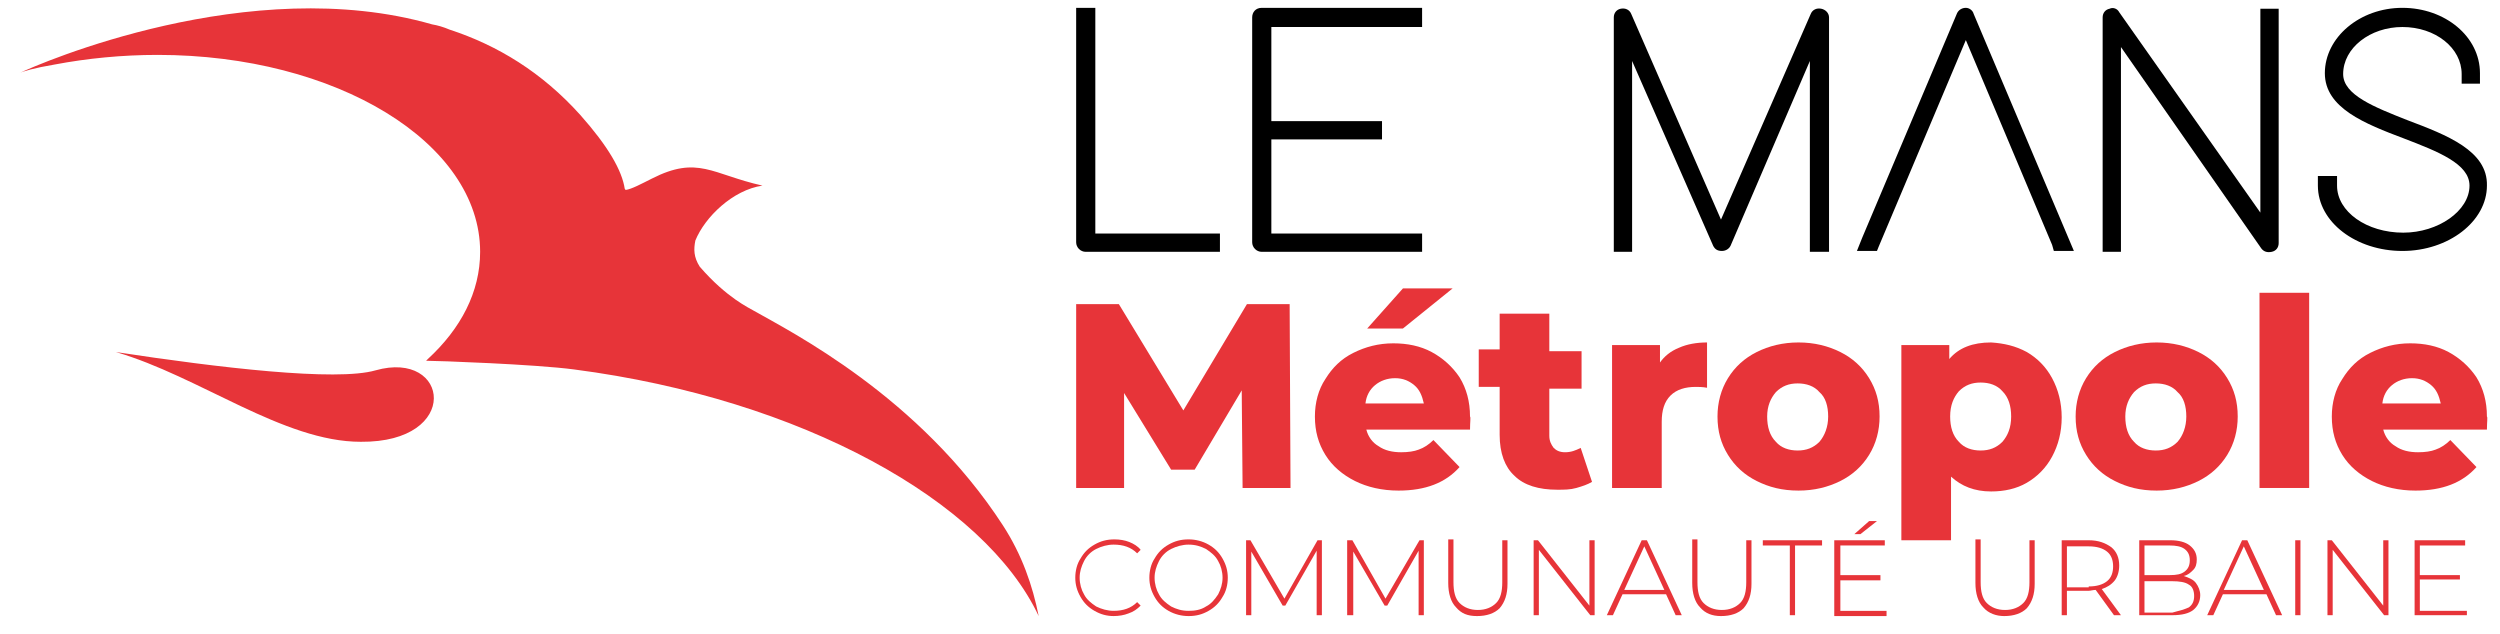
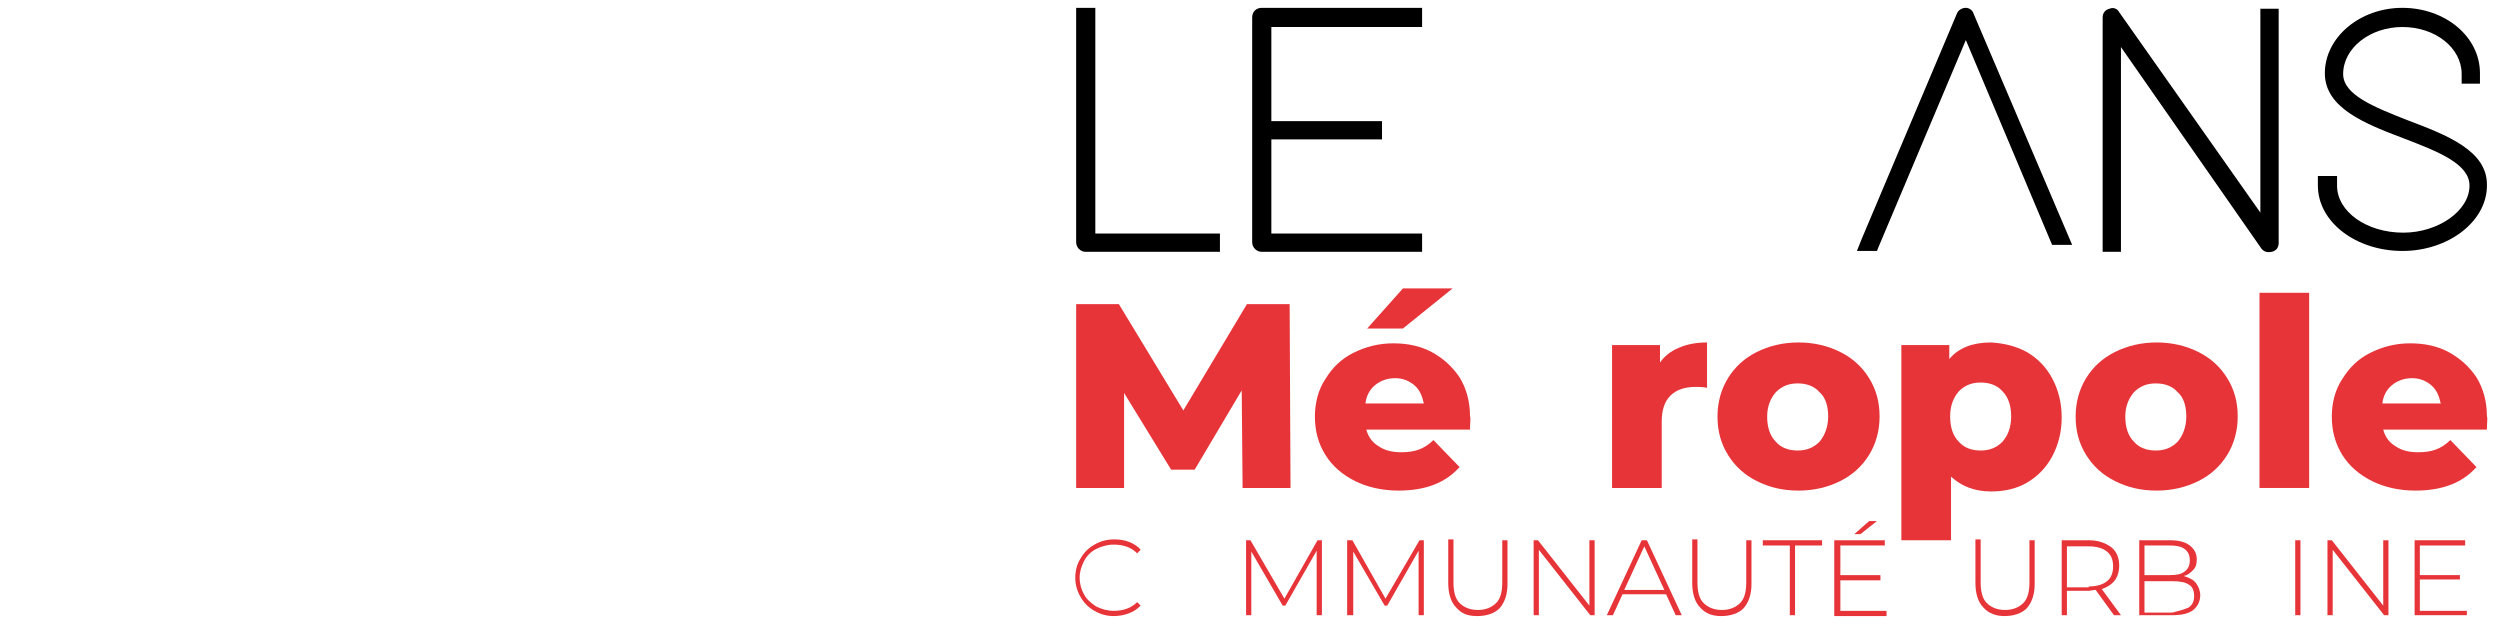
<svg xmlns="http://www.w3.org/2000/svg" version="1.1" baseProfile="tiny" id="Calque_1" x="0px" y="0px" viewBox="0 0 286.9 72.8" overflow="visible" xml:space="preserve">
  <g>
    <g>
-       <path fill="#E73439" d="M115.1,60.3c-9.6-14.8-24.3-22.2-28.7-24.7c-0.3-0.2-3-1.4-6.1-5c-0.7-1.1-0.7-2-0.5-3    c1.1-2.7,4.3-5.8,7.7-6.3c-5.8-1.3-7.4-3.5-12.7-0.8c-1.2,0.6-2.3,1.2-3,1.3c-0.1-0.1-0.1-0.2-0.1-0.1c-0.3-2.1-1.9-4.9-5.1-8.5    c-4.4-4.9-9.5-8-15-9.8c-0.7-0.3-1.4-0.5-2-0.6C28.7-3.2,4.5,7.3,2.2,8.4c0.4-0.2,1.7-0.6,4.1-1C10,6.7,14,6.3,18.1,6.3    c20.5,0,37,10.1,37,22.6c0,4.6-2.2,8.8-6,12.3c-0.1,0.1-0.1,0.1-0.2,0.2c1.2,0,12.5,0.4,17,1C92,45.8,113,57.5,119.2,70.7    C118.5,67.2,117.3,63.7,115.1,60.3 M43.1,42.5c-4.5,1.3-18-0.3-29.8-2.1c9.6,2.8,19.2,10.3,28.1,10.3C53,50.8,51.6,40.1,43.1,42.5     M2.2,8.4C2.1,8.5,2,8.5,2,8.5S2.1,8.5,2.2,8.4" />
-     </g>
+       </g>
    <polygon fill="#E73439" points="142.6,56 142.5,44.8 137.1,53.9 134.4,53.9 129,45.1 129,56 123.5,56 123.5,34.9 128.4,34.9    135.8,47.1 143.1,34.9 148,34.9 148.1,56  " />
    <g>
      <path fill="#E73439" d="M161,33.1h5.7l-5.7,4.6h-4.1L161,33.1z M157.8,44.2c-0.6,0.5-1,1.2-1.1,2.1h6.7c-0.2-0.9-0.5-1.6-1.1-2.1    c-0.6-0.5-1.3-0.8-2.2-0.8C159.2,43.4,158.4,43.7,157.8,44.2 M168.7,49.3h-11.9c0.2,0.8,0.7,1.5,1.4,1.9c0.7,0.5,1.6,0.7,2.6,0.7    c0.8,0,1.5-0.1,2-0.3c0.6-0.2,1.2-0.6,1.7-1.1l3,3.1c-1.6,1.8-3.9,2.7-7,2.7c-1.9,0-3.6-0.4-5-1.1c-1.4-0.7-2.6-1.7-3.4-3    c-0.8-1.3-1.2-2.7-1.2-4.4c0-1.6,0.4-3.1,1.2-4.3c0.8-1.3,1.8-2.3,3.2-3c1.4-0.7,2.9-1.1,4.6-1.1c1.6,0,3.1,0.3,4.4,1    c1.3,0.7,2.4,1.7,3.2,2.9c0.8,1.3,1.2,2.8,1.2,4.5C168.8,47.9,168.7,48.4,168.7,49.3" />
-       <path fill="#E73439" d="M182.7,55.3c-0.5,0.3-1.1,0.5-1.8,0.7c-0.7,0.2-1.4,0.2-2.2,0.2c-2.1,0-3.8-0.5-4.9-1.6    c-1.1-1-1.7-2.6-1.7-4.7v-5.5h-2.4v-4.3h2.4V36h5.7v4.3h3.7v4.3h-3.7V50c0,0.6,0.2,1,0.5,1.4c0.3,0.3,0.7,0.5,1.3,0.5    c0.7,0,1.2-0.2,1.8-0.5L182.7,55.3z" />
      <path fill="#E73439" d="M192.7,39.9c0.9-0.4,2-0.6,3.2-0.6v5.2c-0.5-0.1-1-0.1-1.3-0.1c-1.2,0-2.2,0.3-2.9,1c-0.7,0.7-1,1.7-1,3    V56h-5.7V39.6h5.5v2C191,40.9,191.7,40.3,192.7,39.9" />
      <path fill="#E73439" d="M208.8,50.7c0.6-0.7,1-1.7,1-2.9c0-1.2-0.3-2.2-1-2.8c-0.6-0.7-1.5-1-2.5-1c-1,0-1.8,0.3-2.5,1    c-0.6,0.7-1,1.6-1,2.8c0,1.2,0.3,2.2,1,2.9c0.6,0.7,1.5,1,2.5,1C207.3,51.7,208.1,51.4,208.8,50.7 M201.6,55.2    c-1.4-0.7-2.5-1.7-3.3-3c-0.8-1.3-1.2-2.7-1.2-4.4c0-1.6,0.4-3.1,1.2-4.4c0.8-1.3,1.9-2.3,3.3-3c1.4-0.7,3-1.1,4.8-1.1    c1.8,0,3.4,0.4,4.8,1.1c1.4,0.7,2.5,1.7,3.3,3c0.8,1.3,1.2,2.7,1.2,4.4c0,1.6-0.4,3.1-1.2,4.4c-0.8,1.3-1.9,2.3-3.3,3    c-1.4,0.7-3,1.1-4.8,1.1C204.5,56.3,203,55.9,201.6,55.2" />
      <path fill="#E73439" d="M229.8,50.7c0.6-0.7,1-1.6,1-2.9c0-1.2-0.3-2.2-1-2.9c-0.6-0.7-1.5-1-2.5-1c-1,0-1.8,0.3-2.5,1    c-0.6,0.7-1,1.6-1,2.9c0,1.2,0.3,2.2,1,2.9c0.6,0.7,1.5,1,2.5,1C228.3,51.7,229.1,51.4,229.8,50.7 M232.6,40.4    c1.2,0.7,2.2,1.7,2.9,3c0.7,1.3,1.1,2.8,1.1,4.5c0,1.7-0.4,3.2-1.1,4.5c-0.7,1.3-1.7,2.3-2.9,3c-1.2,0.7-2.6,1-4.1,1    c-1.9,0-3.4-0.6-4.6-1.7v7.3h-5.7V39.6h5.5v1.6c1.1-1.3,2.7-1.9,4.8-1.9C230,39.4,231.3,39.7,232.6,40.4" />
      <path fill="#E73439" d="M249.9,50.7c0.6-0.7,1-1.7,1-2.9c0-1.2-0.3-2.2-1-2.8c-0.6-0.7-1.5-1-2.5-1c-1,0-1.8,0.3-2.5,1    c-0.6,0.7-1,1.6-1,2.8c0,1.2,0.3,2.2,1,2.9c0.6,0.7,1.5,1,2.5,1C248.4,51.7,249.2,51.4,249.9,50.7 M242.7,55.2    c-1.4-0.7-2.5-1.7-3.3-3c-0.8-1.3-1.2-2.7-1.2-4.4c0-1.6,0.4-3.1,1.2-4.4c0.8-1.3,1.9-2.3,3.3-3c1.4-0.7,3-1.1,4.8-1.1    c1.8,0,3.4,0.4,4.8,1.1c1.4,0.7,2.5,1.7,3.3,3c0.8,1.3,1.2,2.7,1.2,4.4c0,1.6-0.4,3.1-1.2,4.4c-0.8,1.3-1.9,2.3-3.3,3    c-1.4,0.7-3,1.1-4.8,1.1C245.6,56.3,244.1,55.9,242.7,55.2" />
    </g>
    <rect x="259.3" y="33.6" fill="#E73439" width="5.7" height="22.4" />
    <g>
      <path fill="#E73439" d="M274.5,44.2c-0.6,0.5-1,1.2-1.1,2.1h6.7c-0.2-0.9-0.5-1.6-1.1-2.1c-0.6-0.5-1.3-0.8-2.2-0.8    C275.9,43.4,275.1,43.7,274.5,44.2 M285.4,49.3h-11.9c0.2,0.8,0.7,1.5,1.4,1.9c0.7,0.5,1.6,0.7,2.6,0.7c0.8,0,1.5-0.1,2-0.3    c0.6-0.2,1.2-0.6,1.7-1.1l3,3.1c-1.6,1.8-3.9,2.7-7,2.7c-1.9,0-3.6-0.4-5-1.1c-1.4-0.7-2.6-1.7-3.4-3c-0.8-1.3-1.2-2.7-1.2-4.4    c0-1.6,0.4-3.1,1.2-4.3c0.8-1.3,1.8-2.3,3.2-3c1.4-0.7,2.9-1.1,4.6-1.1c1.6,0,3.1,0.3,4.4,1c1.3,0.7,2.4,1.7,3.2,2.9    c0.8,1.3,1.2,2.8,1.2,4.5C285.5,47.9,285.4,48.4,285.4,49.3" />
      <path fill="#E73439" d="M125.6,70.1c-0.7-0.4-1.2-0.9-1.6-1.6c-0.4-0.7-0.6-1.4-0.6-2.2c0-0.8,0.2-1.6,0.6-2.2    c0.4-0.7,0.9-1.2,1.6-1.6c0.7-0.4,1.4-0.6,2.3-0.6c0.6,0,1.2,0.1,1.7,0.3c0.5,0.2,1,0.5,1.3,0.9l-0.4,0.4c-0.7-0.7-1.6-1-2.7-1    c-0.7,0-1.4,0.2-2,0.5c-0.6,0.3-1.1,0.8-1.4,1.4c-0.3,0.6-0.5,1.2-0.5,1.9c0,0.7,0.2,1.4,0.5,1.9c0.3,0.6,0.8,1,1.4,1.4    c0.6,0.3,1.3,0.5,2,0.5c1.1,0,2-0.3,2.7-1l0.4,0.4c-0.4,0.4-0.8,0.7-1.4,0.9c-0.5,0.2-1.1,0.3-1.7,0.3    C127,70.7,126.3,70.5,125.6,70.1" />
-       <path fill="#E73439" d="M138.4,69.6c0.6-0.3,1-0.8,1.4-1.4c0.3-0.6,0.5-1.2,0.5-1.9c0-0.7-0.2-1.4-0.5-1.9c-0.3-0.6-0.8-1-1.4-1.4    c-0.6-0.3-1.2-0.5-2-0.5c-0.7,0-1.4,0.2-2,0.5c-0.6,0.3-1.1,0.8-1.4,1.4c-0.3,0.6-0.5,1.2-0.5,1.9c0,0.7,0.2,1.4,0.5,1.9    c0.3,0.6,0.8,1,1.4,1.4c0.6,0.3,1.2,0.5,2,0.5C137.1,70.1,137.8,70,138.4,69.6 M134.1,70.1c-0.7-0.4-1.2-0.9-1.6-1.6    c-0.4-0.7-0.6-1.4-0.6-2.2c0-0.8,0.2-1.6,0.6-2.2c0.4-0.7,0.9-1.2,1.6-1.6c0.7-0.4,1.4-0.6,2.3-0.6c0.8,0,1.6,0.2,2.3,0.6    c0.7,0.4,1.2,0.9,1.6,1.6c0.4,0.7,0.6,1.4,0.6,2.2c0,0.8-0.2,1.6-0.6,2.2c-0.4,0.7-0.9,1.2-1.6,1.6c-0.7,0.4-1.4,0.6-2.3,0.6    C135.6,70.7,134.8,70.5,134.1,70.1" />
    </g>
    <polygon fill="#E73439" points="151.1,70.6 151.1,63.2 147.5,69.5 147.2,69.5 143.6,63.3 143.6,70.6 143,70.6 143,62 143.5,62    147.4,68.7 151.2,62 151.7,62 151.7,70.6  " />
    <polygon fill="#E73439" points="162.8,70.6 162.8,63.2 159.2,69.5 158.9,69.5 155.3,63.3 155.3,70.6 154.6,70.6 154.6,62 155.2,62    159,68.7 162.9,62 163.4,62 163.4,70.6  " />
    <g>
      <path fill="#E73439" d="M167.1,69.7c-0.6-0.6-0.9-1.6-0.9-2.8v-5h0.6v4.9c0,1.1,0.2,1.9,0.7,2.4c0.5,0.5,1.2,0.8,2.1,0.8    c0.9,0,1.6-0.3,2.1-0.8c0.5-0.5,0.7-1.3,0.7-2.4V62h0.6v5c0,1.2-0.3,2.1-0.9,2.8c-0.6,0.6-1.5,0.9-2.6,0.9S167.7,70.4,167.1,69.7" />
    </g>
    <polygon fill="#E73439" points="183,62 183,70.6 182.5,70.6 176.6,63.1 176.6,70.6 176,70.6 176,62 176.5,62 182.4,69.5 182.4,62     " />
    <path fill="#E73439" d="M191,67.7l-2.3-5l-2.3,5H191z M191.2,68.2h-5l-1.1,2.4h-0.7l4-8.6h0.6l4,8.6h-0.7L191.2,68.2z" />
    <g>
      <path fill="#E73439" d="M195.1,69.7c-0.6-0.6-0.9-1.6-0.9-2.8v-5h0.6v4.9c0,1.1,0.2,1.9,0.7,2.4c0.5,0.5,1.2,0.8,2.1,0.8    c0.9,0,1.6-0.3,2.1-0.8c0.5-0.5,0.7-1.3,0.7-2.4V62h0.6v5c0,1.2-0.3,2.1-0.9,2.8c-0.6,0.6-1.5,0.9-2.6,0.9    C196.5,70.7,195.7,70.4,195.1,69.7" />
    </g>
    <polygon fill="#E73439" points="205.4,62.6 202.3,62.6 202.3,62 209.1,62 209.1,62.6 206,62.6 206,70.6 205.4,70.6  " />
    <path fill="#E73439" d="M214.5,59.8h0.9l-1.9,1.5h-0.7L214.5,59.8z M216.5,70.1v0.6h-6V62h5.8v0.6h-5.1V66h4.6v0.6h-4.6v3.5H216.5z   " />
    <g>
      <path fill="#E73439" d="M227.6,69.7c-0.6-0.6-0.9-1.6-0.9-2.8v-5h0.6v4.9c0,1.1,0.2,1.9,0.7,2.4c0.5,0.5,1.2,0.8,2.1,0.8    c0.9,0,1.6-0.3,2.1-0.8c0.5-0.5,0.7-1.3,0.7-2.4V62h0.6v5c0,1.2-0.3,2.1-0.9,2.8c-0.6,0.6-1.5,0.9-2.6,0.9    C229.1,70.7,228.2,70.4,227.6,69.7" />
      <path fill="#E73439" d="M239.7,67.3c0.9,0,1.6-0.2,2.1-0.6c0.5-0.4,0.7-1,0.7-1.7c0-0.7-0.2-1.3-0.7-1.7c-0.5-0.4-1.2-0.6-2.1-0.6    h-2.5v4.7H239.7z M242.6,70.6l-2.1-2.9c-0.3,0-0.6,0.1-0.8,0.1h-2.5v2.8h-0.6V62h3.1c1.1,0,1.9,0.3,2.6,0.8    c0.6,0.5,0.9,1.2,0.9,2.1c0,0.7-0.2,1.3-0.5,1.7c-0.4,0.5-0.9,0.8-1.5,1l2.2,3H242.6z" />
      <path fill="#E73439" d="M251.2,69.7c0.4-0.3,0.6-0.7,0.6-1.3c0-0.6-0.2-1.1-0.6-1.3c-0.4-0.3-1.1-0.4-1.9-0.4h-3.2v3.6h3.2    C250.1,70.1,250.8,69.9,251.2,69.7 M246.1,62.5V66h2.9c0.8,0,1.3-0.1,1.7-0.4c0.4-0.3,0.6-0.7,0.6-1.3c0-0.6-0.2-1-0.6-1.3    c-0.4-0.3-1-0.4-1.7-0.4H246.1z M252,66.9c0.3,0.4,0.5,0.9,0.5,1.4c0,0.7-0.3,1.3-0.8,1.7c-0.5,0.4-1.3,0.6-2.4,0.6h-3.8V62h3.6    c0.9,0,1.7,0.2,2.2,0.6c0.5,0.4,0.8,0.9,0.8,1.6c0,0.5-0.1,0.9-0.4,1.2c-0.3,0.3-0.6,0.6-1.1,0.7C251.2,66.3,251.7,66.5,252,66.9" />
    </g>
-     <path fill="#E73439" d="M259.8,67.7l-2.3-5l-2.3,5H259.8z M260.1,68.2h-5l-1.1,2.4h-0.7l4-8.6h0.6l4,8.6h-0.7L260.1,68.2z" />
    <rect x="263.4" y="62" fill="#E73439" width="0.6" height="8.6" />
    <polygon fill="#E73439" points="274.1,62 274.1,70.6 273.6,70.6 267.7,63.1 267.7,70.6 267.1,70.6 267.1,62 267.6,62 273.5,69.5    273.5,62  " />
    <polygon fill="#E73439" points="283.1,70.1 283.1,70.6 277.1,70.6 277.1,62 282.9,62 282.9,62.6 277.7,62.6 277.7,66 282.3,66    282.3,66.5 277.7,66.5 277.7,70.1  " />
    <g>
      <path d="M125.6,0.9h-2.1v26.9c0,0.6,0.5,1.1,1.1,1.1h15.4v-2.1h-14.3V0.9z" />
      <path d="M143.7,2v25.8c0,0.6,0.5,1.1,1.1,1.1h18.4v-2.1h-17.3V16h12.7v-2.1h-12.7V3.1h17.3V0.9h-18.4C144.1,0.9,143.7,1.4,143.7,2    " />
-       <path d="M209.9,28.9l0-26.9c0-0.5-0.4-0.9-0.9-1c-0.5-0.1-1,0.1-1.2,0.6l-10.3,23.6L187.2,1.6C187,1.1,186.5,0.9,186,1    c-0.5,0.1-0.8,0.5-0.8,1v26.9h2.1V7l9.3,21.2c0.2,0.4,0.5,0.6,1,0.6c0.4,0,0.8-0.2,1-0.6L207.7,7l0,21.9H209.9z" />
-       <path d="M225.6,0.9c-0.4,0-0.8,0.2-1,0.6l-10.9,25.8l-0.6,1.5h2.3l0.2-0.5l10-23.7l9.9,23.5l0.2,0.7h2.3L226.5,1.6    C226.4,1.2,226,0.9,225.6,0.9" />
+       <path d="M225.6,0.9c-0.4,0-0.8,0.2-1,0.6l-10.9,25.8l-0.6,1.5h2.3l0.2-0.5l10-23.7l9.9,23.5h2.3L226.5,1.6    C226.4,1.2,226,0.9,225.6,0.9" />
      <path d="M259.4,24.4L243.2,1.4C243,1,242.5,0.8,242.1,1c-0.5,0.1-0.8,0.5-0.8,1v26.9h2.1V5.4l16.1,23.1c0.3,0.4,0.7,0.5,1.2,0.4    c0.5-0.1,0.8-0.5,0.8-1l0-26.9h-2.1L259.4,24.4z" />
      <path d="M276.3,13.8c-3.8-1.5-7.4-2.9-7.4-5.3c0-3,3.1-5.4,6.8-5.4c3.8,0,6.8,2.4,6.8,5.4v1.1h2.1V8.4c0-4.2-4-7.5-8.9-7.5    c-4.9,0-8.9,3.4-8.9,7.5c0,4,4.6,5.8,9.1,7.5c3.9,1.5,7.5,2.9,7.5,5.4c0,2.9-3.6,5.4-7.6,5.4c-4.2,0-7.6-2.4-7.6-5.4v-1.1H266v1.1    c0,4.2,4.4,7.5,9.7,7.5c5.3,0,9.7-3.4,9.7-7.5C285.5,17.3,280.8,15.5,276.3,13.8" />
    </g>
  </g>
</svg>